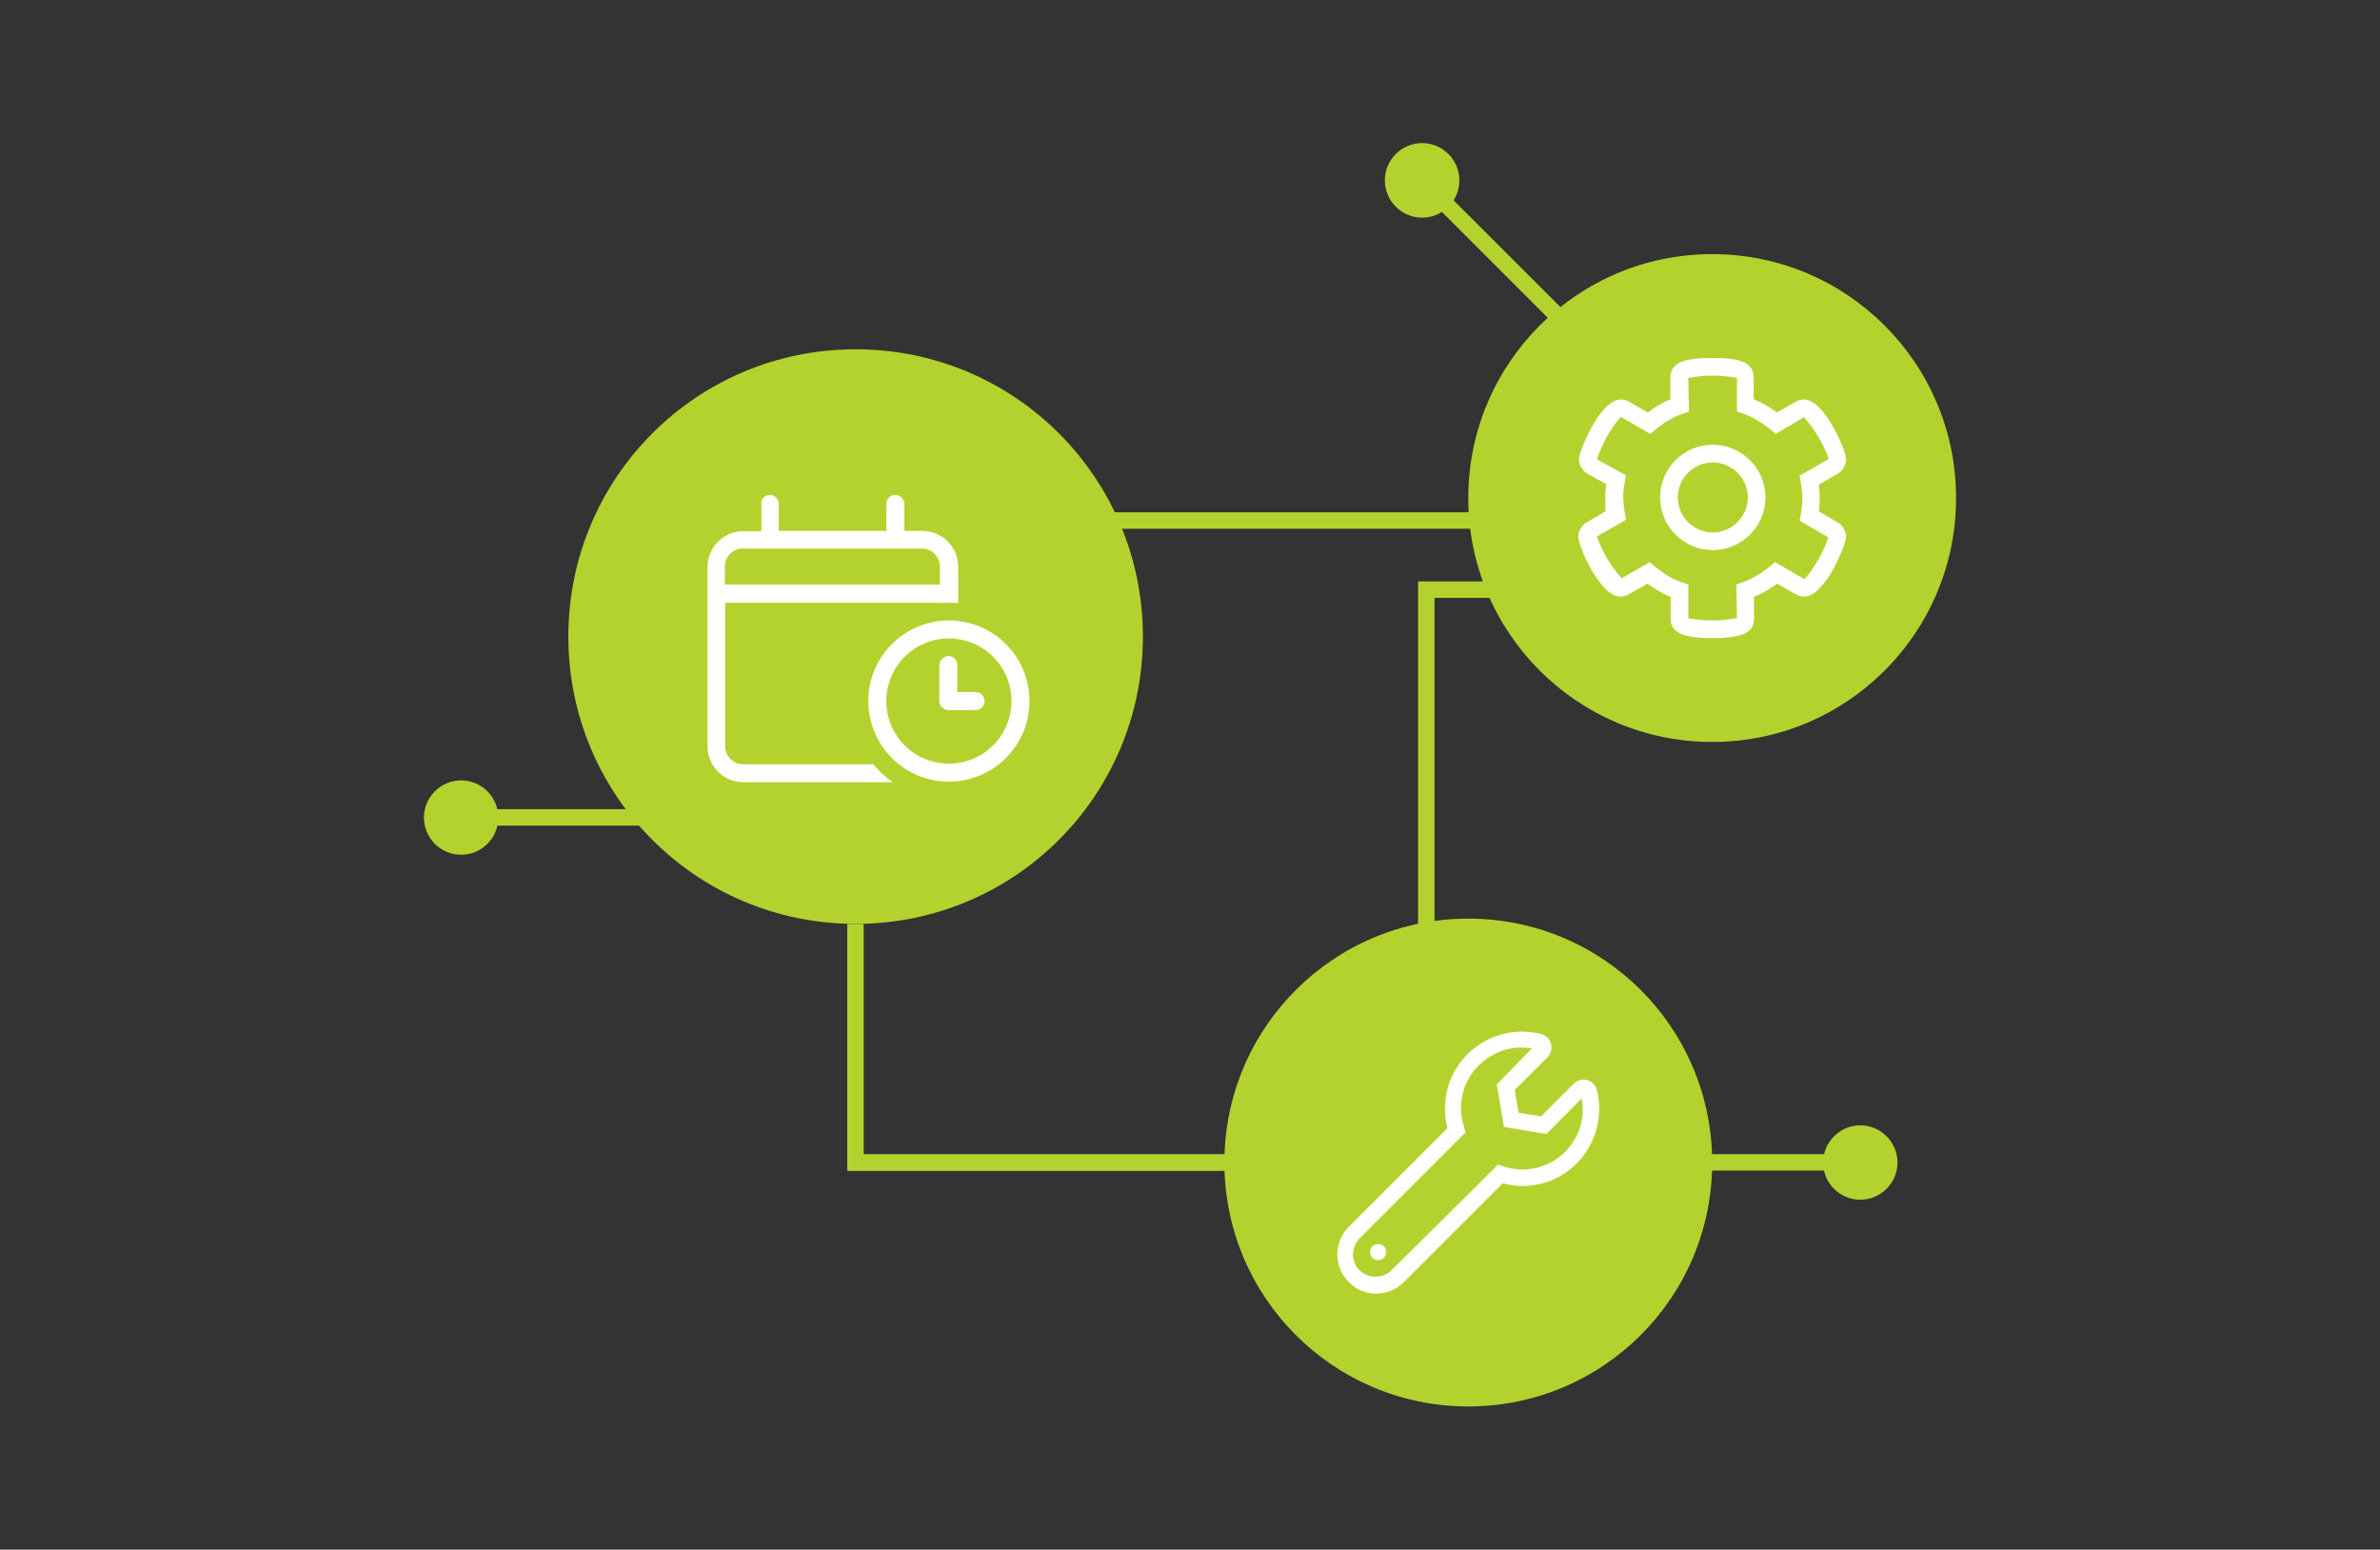
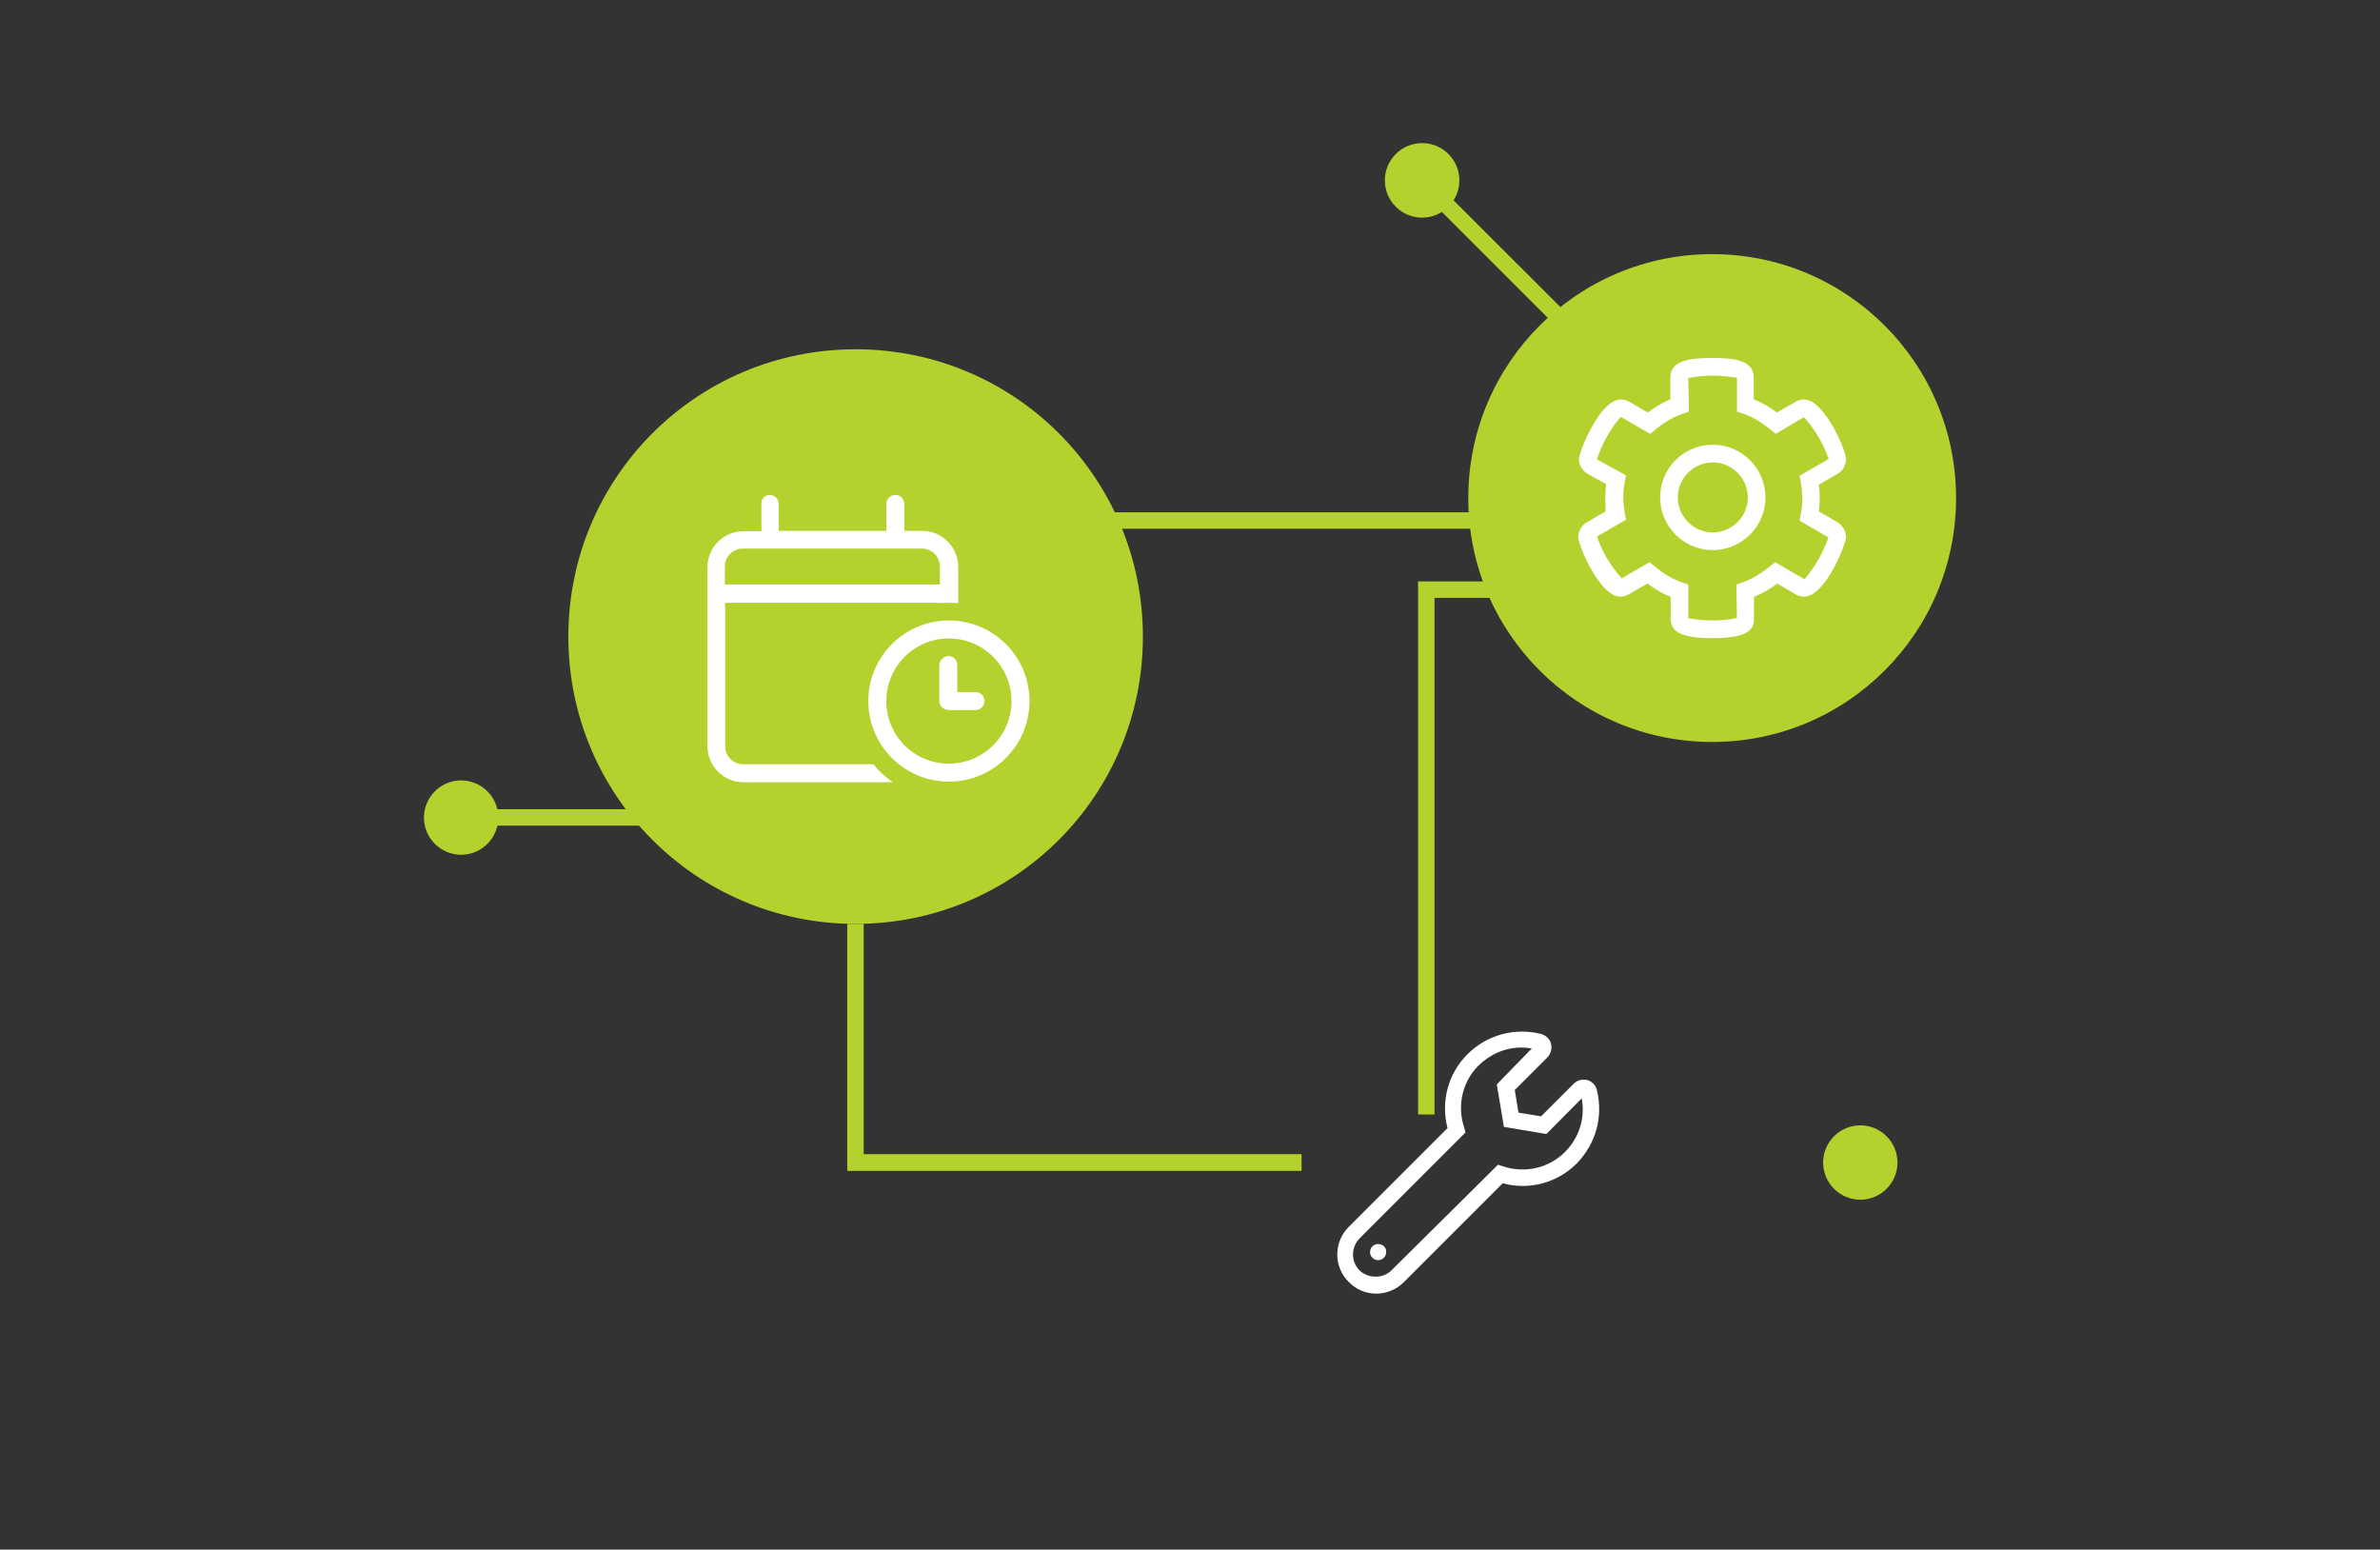
<svg xmlns="http://www.w3.org/2000/svg" version="1.2" viewBox="0 0 768 500" width="768" height="500">
  <rect x="0" y="0" width="768" height="500" fill="#333333" stroke="none" />
  <title>zastosowanie-sztucznej-inteligencji-do-efektywnego-planowania-prac-psi-polska-svg</title>
  <style>
		.s0 { fill: #b4d22d } 
		.s1 { fill: #ffffff } 
	</style>
  <g id="Layer">
    <g id="Layer">
      <g id="Layer">
        <path id="Layer" class="s0" d="m456.6 59.7l3.7-3.8 76 75.9-3.8 3.8z" />
      </g>
      <g id="Layer">
        <g id="Layer">
          <path id="Layer" class="s0" d="m467.4 49.7c-4.7-4.7-12.3-4.7-17 0-4.7 4.7-4.7 12.3 0 17 4.7 4.7 12.3 4.7 17 0 4.7-4.7 4.7-12.3 0-17z" />
        </g>
      </g>
    </g>
    <g id="Layer">
      <path id="Layer" class="s0" d="m462.9 359.6h-5.3v-172h26.7v5.3h-21.4z" />
    </g>
    <g id="Layer">
      <path id="Layer" class="s0" d="m334.2 165.3h158.2v5.3h-158.2z" />
    </g>
    <g id="Layer">
      <path id="Layer" class="s0" d="m276.1 298.1c-51.3 0-92.7-41.4-92.7-92.7 0-51.3 41.4-92.7 92.7-92.7 51.3 0 92.7 41.4 92.7 92.7 0 51.3-41.4 92.7-92.7 92.7z" />
    </g>
    <g id="Layer">
      <g id="Layer">
        <path id="Layer" class="s0" d="m148.2 261.1h81.8v5.3h-81.8z" />
      </g>
      <g id="Layer">
        <g id="Layer">
          <path id="Layer" class="s0" d="m148.8 251.8c-6.6 0-12 5.4-12 12 0 6.6 5.4 12 12 12 6.6 0 12-5.4 12-12 0-6.6-5.4-12-12-12z" />
        </g>
      </g>
    </g>
    <g id="Layer">
      <path id="Layer" class="s0" d="m420 377.8h-146.6v-79.7h5.3v74.3h141.3z" />
    </g>
    <g id="Layer">
      <g id="Layer">
-         <path id="Layer" class="s0" d="m473.8 453.8c-43.5 0-78.7-35.2-78.7-78.7 0-43.5 35.2-78.7 78.7-78.7 43.5 0 78.7 35.2 78.7 78.7 0 43.5-35.2 78.7-78.7 78.7z" />
-       </g>
+         </g>
      <g id="Layer">
        <path id="Layer" fill-rule="evenodd" class="s1" d="m508.8 375.4c-6.3 6.3-15.3 8.7-23.9 6.4l-31.9 31.9c-2.4 2.4-5.6 3.7-8.9 3.7-3.4 0-6.5-1.3-8.9-3.8-4.9-4.8-4.9-12.8 0-17.7l31.9-31.9c-2.2-8.5 0.1-17.5 6.4-23.8 6.3-6.3 15.2-8.7 23.7-6.6 1.6 0.4 2.9 1.6 3.3 3.2 0.4 1.6-0.1 3.3-1.2 4.4l-10.5 10.5 1.2 7.3 7.3 1.2 10.5-10.5c1.2-1.2 2.8-1.6 4.4-1.2 1.5 0.4 2.7 1.6 3.1 3.2 2.1 8.6-0.3 17.3-6.5 23.7zm1.6-21l-11.4 11.5-13.7-2.3-2.3-13.7 11.3-11.6c-1.1-0.2-2.3-0.3-3.4-0.3-5.1 0-10 2.1-13.8 5.8-5.2 5.2-7 12.9-4.6 20.1l0.4 1.5-34.2 34.2c-2.8 2.9-2.8 7.5 0 10.3 2.8 2.7 7.6 2.7 10.3 0l34.4-34.1 1.5 0.5c7.2 2.4 14.9 0.6 20.1-4.6 4.6-4.6 6.6-11 5.4-17.3zm-63.1 49.6c0 1.4-1.1 2.6-2.6 2.6-1.4 0-2.6-1.1-2.6-2.6 0-1.4 1.1-2.6 2.6-2.6 1.5 0 2.7 1.1 2.6 2.6z" />
      </g>
    </g>
    <g id="Layer">
      <path id="Layer" fill-rule="evenodd" class="s1" d="m248.4 159.7c1.6 0 2.9 1.3 2.9 2.9v8.7h34.7v-8.7c0-1.6 1.3-2.9 2.9-2.9 1.6 0 2.9 1.3 2.9 2.9v8.7h5.8c6.4 0 11.6 5.2 11.6 11.6v11.7c-1-0.1-1.9-0.1-2.9-0.1-1 0-1.9 0-2.9 0.1v-0.1h-69.4v46.3c0 3.2 2.6 5.8 5.8 5.8h42c1.8 2.2 3.9 4.1 6.3 5.8h-48.2c-6.4 0-11.6-5.2-11.6-11.6v-57.8c0-6.4 5.2-11.6 11.6-11.6h5.8v-8.7c-0.2-1.7 1.1-3 2.7-3zm49.1 17.3h-57.8c-3.2 0-5.8 2.6-5.8 5.8v5.8h69.4v-5.8c0-3.2-2.6-5.8-5.8-5.8zm-17.3 49.2c0-14.4 11.7-26 26-26 14.4 0 26 11.7 26 26 0 14.4-11.7 26-26 26-14.4 0-26-11.7-26-26zm26 20.2c11.2 0 20.2-9.1 20.2-20.2 0-11.2-9.1-20.2-20.2-20.2-11.2 0-20.2 9.1-20.2 20.2 0 11.2 9 20.2 20.2 20.2zm-0.2-34.7c1.8 0 2.9 1.3 2.9 2.9v8.7h5.9c1.6 0 2.9 1.3 2.9 2.9 0 1.6-1.3 2.9-2.9 2.9h-8.8c-1.4 0-2.9-1.3-2.9-2.9v-11.6c0.1-1.6 1.5-2.9 2.9-2.9z" />
    </g>
    <g id="Layer">
      <g id="Layer">
        <path id="Layer" class="s0" d="m552.5 239.4c-43.5 0-78.7-35.2-78.7-78.7 0-43.5 35.2-78.7 78.7-78.7 43.5 0 78.7 35.2 78.7 78.7 0 43.5-35.2 78.7-78.7 78.7z" />
      </g>
      <g id="Layer">
        <path id="Layer" fill-rule="evenodd" class="s1" d="m552.5 205.9c-9.9 0-13.4-2-13.4-6.3v-7c-2.7-1.1-5.2-2.6-7.5-4.3l-6.1 3.5c-0.8 0.5-1.8 0.7-2.7 0.7-6.5 0-13.5-16.4-13.5-19.2 0-1.9 1-3.8 2.8-4.8l6-3.5c0-1.5-0.1-2.9-0.1-4.5 0-1.6 0.1-2.8 0.3-4.3l-6-3.3c-1.7-1-2.8-2.9-2.8-4.8 0-2.2 6.7-19.2 13.5-19.2 1 0 1.9 0.2 2.7 0.7l6 3.5c2.3-1.7 4.8-3.2 7.3-4.3v-7c0-5.6 6.5-6.3 13.6-6.3 7 0 13.3 0.7 13.3 6.3v7c2.7 1.1 5.2 2.6 7.5 4.3l6.1-3.5c0.8-0.5 1.8-0.7 2.7-0.7 6.4 0 13.5 16.3 13.5 19.2 0 1.9-1 3.8-2.8 4.8l-6 3.5c0.2 1.5 0.3 2.9 0.3 4.3 0 1.4-0.1 2.8-0.3 4.3l6 3.5c1.7 1 2.8 2.9 2.8 4.8 0 2.2-6.7 19.2-13.5 19.2-1 0-1.9-0.2-2.7-0.7l-6-3.5c-2.3 1.7-4.8 3.2-7.5 4.3v7c0.1 4.3-3.4 6.3-13.5 6.3zm-20.2-24.5c6.3 5.4 9.2 6.1 12.5 7.2v10.9c2.5 0.4 5.1 0.7 7.7 0.7 2.6 0 5.3-0.2 8-0.8l-0.2-10.8c2.8-1 6.2-1.8 12.5-7.2l9.5 5.5c3.3-3.9 6-8.5 7.7-13.5l-9.3-5.4c0.5-2.6 0.9-4.5 0.9-6.9 0-1.9-0.2-4.2-0.9-7.6l9.4-5.4c-1.7-4.9-4.4-9.5-8-13.5l-9.1 5.4c-6.3-5.4-9.2-6.1-12.5-7.2v-10.9c-2.5-0.4-5.1-0.7-7.7-0.7-2.6 0-5.3 0.2-8 0.8l0.2 10.8c-2.8 1-6.2 1.7-12.5 7.2l-9.5-5.5c-3.4 3.9-6 8.6-7.7 13.7l9.4 5.2c-0.5 2.6-0.9 4.5-0.9 6.7 0 1.9 0.2 4.2 0.9 7.6l-9.4 5.4c1.7 4.9 4.4 9.5 8 13.5zm20.4-3.9c-9.3 0-17-7.6-17-17 0-9.4 7.6-17 17-17 9.3 0 17 7.6 17 17 0 9.4-7.7 17-17 17zm0-28.3c-6.2 0-11.3 5.1-11.3 11.3 0 6.2 5.1 11.3 11.3 11.3 6.2 0 11.3-5.1 11.3-11.3 0-6.2-5.1-11.3-11.3-11.3z" />
      </g>
    </g>
    <g id="Layer">
      <g id="Layer">
-         <path id="Layer" class="s0" d="m541.4 372.4h59.5v5.3h-59.5z" />
-       </g>
+         </g>
      <g id="Layer">
        <g id="Layer">
          <path id="Layer" class="s0" d="m600.3 387.1c-6.6 0-12-5.4-12-12 0-6.6 5.4-12 12-12 6.6 0 12 5.4 12 12 0 6.6-5.4 12-12 12z" />
        </g>
      </g>
    </g>
  </g>
</svg>